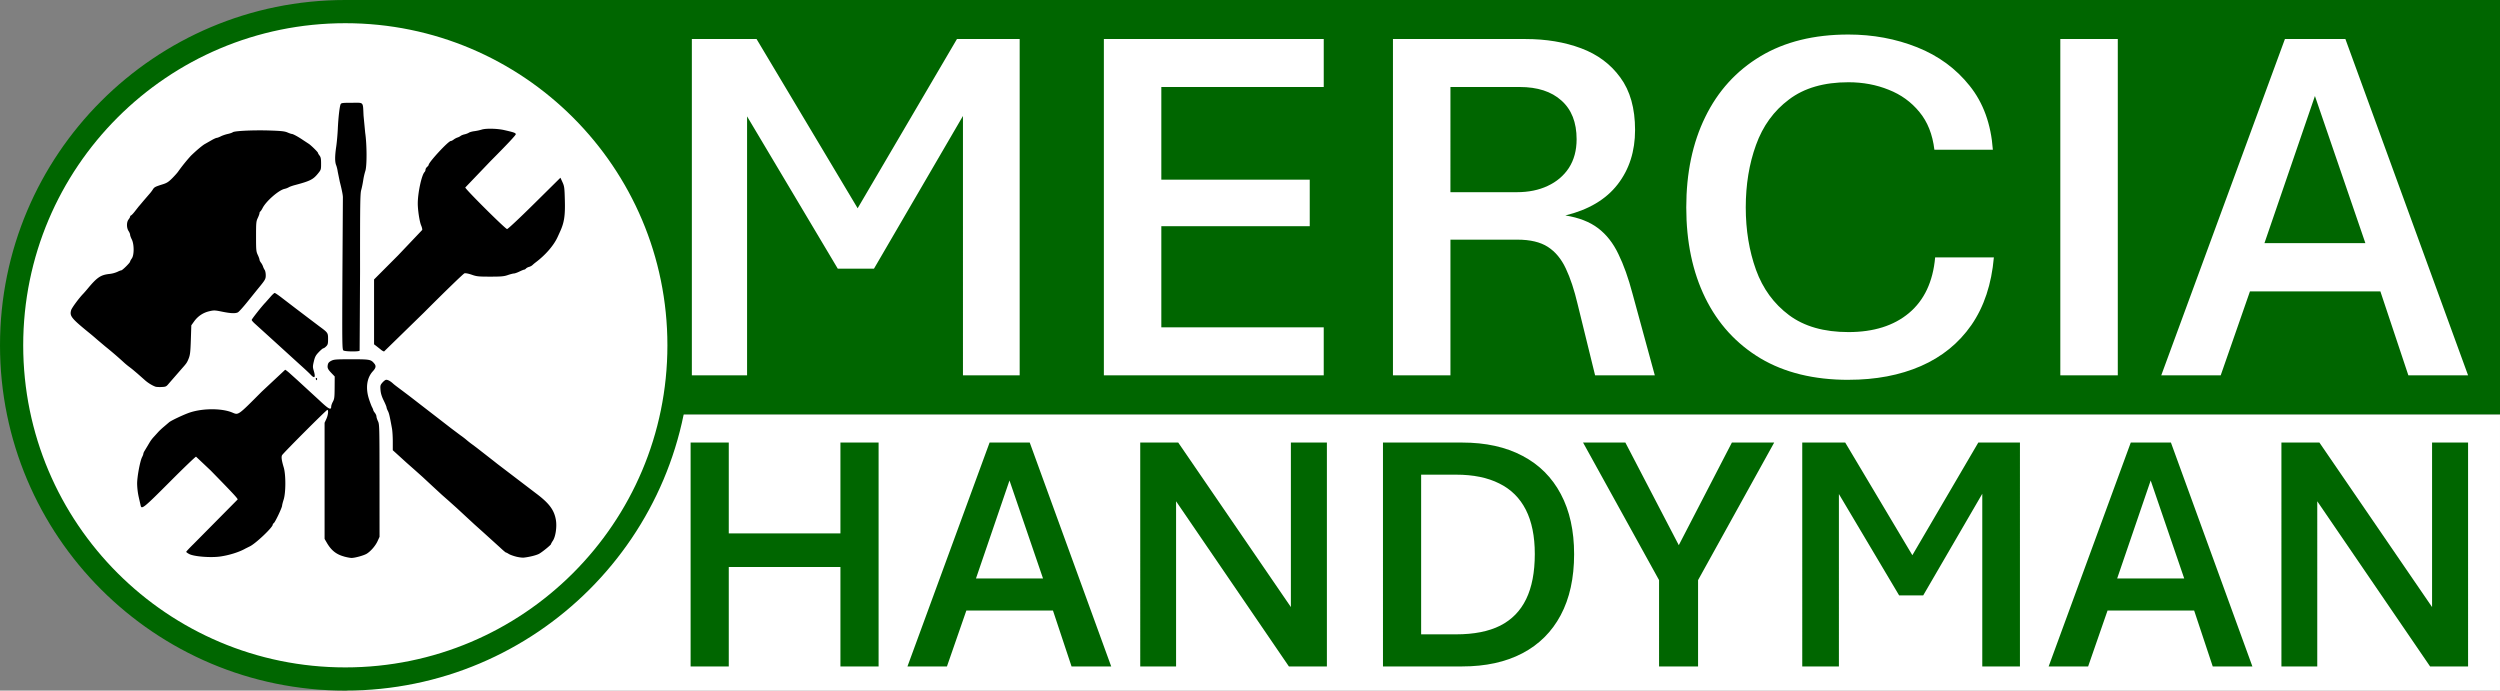
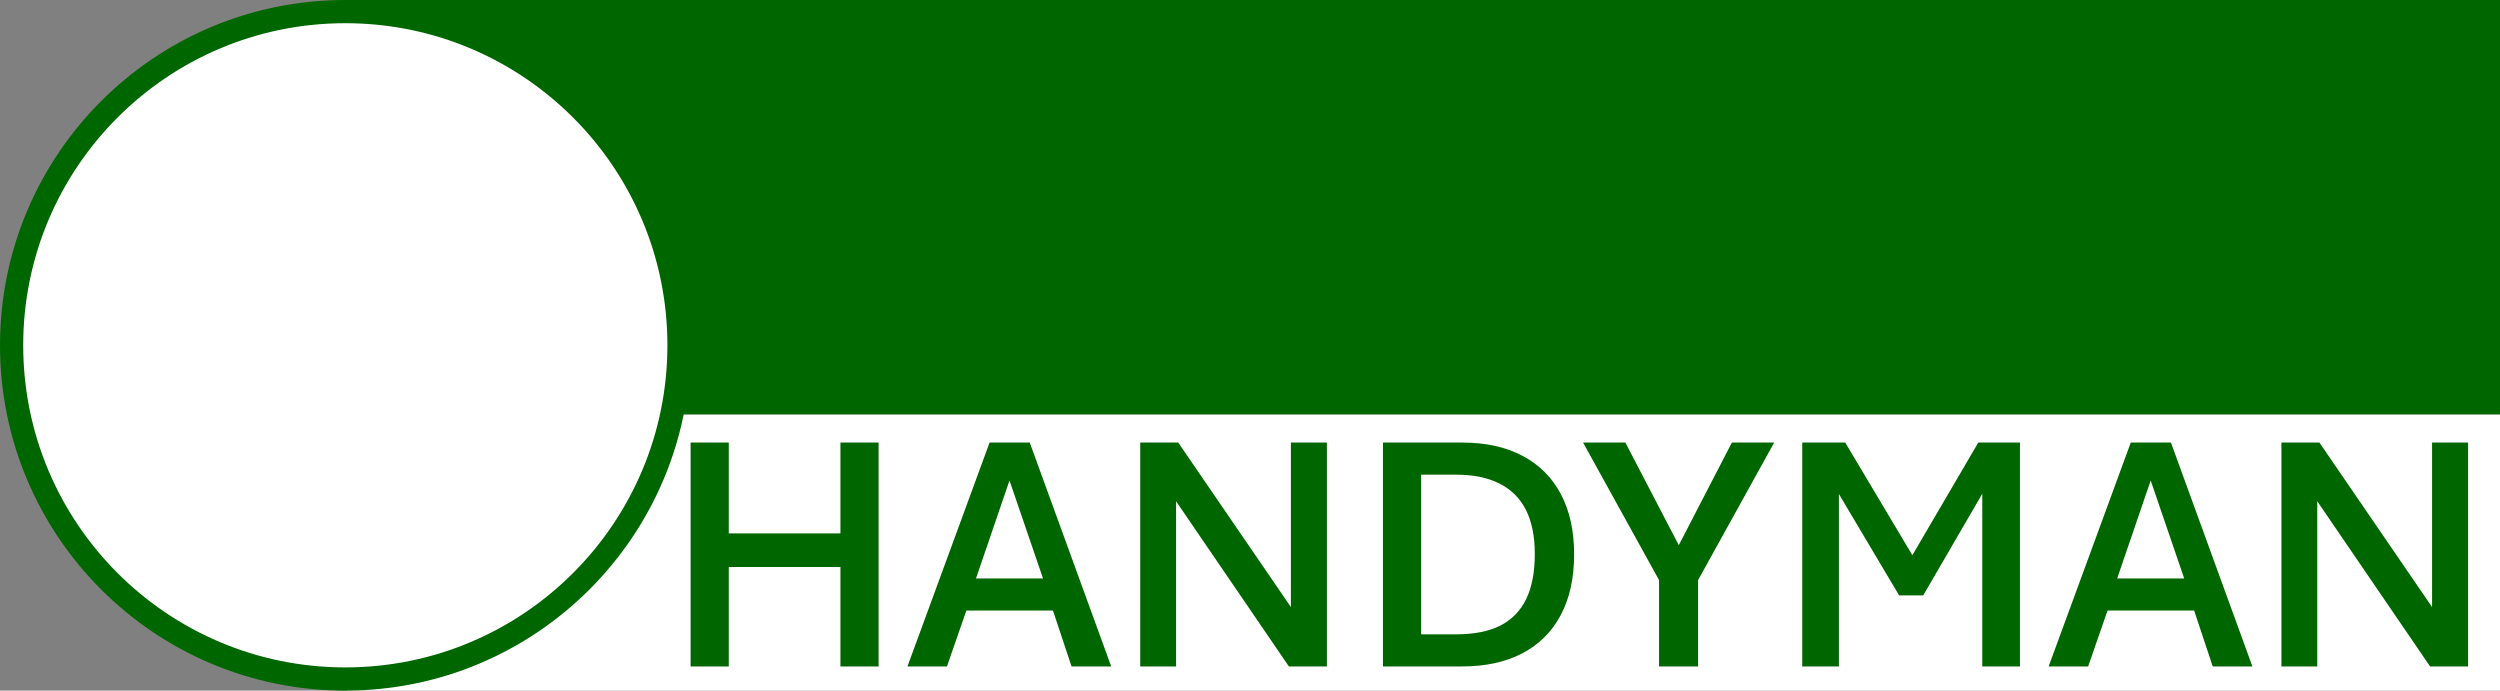
<svg xmlns="http://www.w3.org/2000/svg" width="684.095" height="188.976" viewBox="0 0 181 50">
  <rect x="0" y="0" width="181" height="50" fill="#808080" stroke="none" />
  <path d="M25.1 30H181v20H25.1z" fill="#fff" />
  <path d="M25.1 0H181v30H25.1z" fill="#060" fill-rule="evenodd" />
-   <path d="M50.09 27.174V2.826h4.685l8.158 13.658h-1.664l8.014-13.658h4.541v24.349h-4.106V5.539h1.664L63.277 19.45h-2.623L52.369 5.539h1.719v21.635zm29.83 0V2.826h15.919v3.473H84.08v6.711h10.745v3.365H84.08v7.326h11.758v3.473zm20.93 0V2.826h9.606q2.225 0 4.016.669 1.791.669 2.84 2.117 1.067 1.447 1.067 3.799 0 2.315-1.266 3.944-1.266 1.628-3.781 2.243 1.465.235 2.37.923.904.687 1.465 1.863.579 1.176 1.031 2.894l1.61 5.897h-4.323l-1.266-5.156q-.362-1.538-.85-2.569-.488-1.049-1.302-1.574-.814-.525-2.207-.525h-4.848v9.823zm4.161-13.26h4.812q1.266 0 2.225-.452.977-.452 1.538-1.302.561-.868.561-2.08 0-1.827-1.103-2.804-1.085-.977-3.021-.977h-5.011zM133.827 27.5q-3.745 0-6.368-1.556-2.623-1.574-3.998-4.378-1.375-2.804-1.375-6.548 0-3.745 1.375-6.548 1.375-2.822 3.998-4.396 2.623-1.574 6.368-1.574 2.659 0 4.975.923 2.315.923 3.799 2.786 1.483 1.845 1.682 4.631h-4.233q-.199-1.664-1.085-2.732-.886-1.085-2.225-1.61-1.339-.543-2.912-.543-2.659 0-4.305 1.248-1.646 1.23-2.388 3.292-.742 2.044-.742 4.522 0 2.46.742 4.522.742 2.044 2.388 3.274 1.646 1.23 4.305 1.23 2.732 0 4.378-1.375 1.664-1.393 1.899-4.034h4.251q-.253 2.912-1.628 4.902-1.375 1.972-3.654 2.967-2.279.995-5.246.995zm15.34-.326V2.826h4.161v24.349zm7.308 0l8.954-24.349h4.378l8.882 24.349h-4.323l-2.026-6.078h-9.443l-2.117 6.078zm7.471-9.569h7.308L167.601 6.95z" fill="#fff" />
  <path d="M50 48.25V32.041h2.763v6.575h8.084v-6.575h2.763V48.25h-2.763v-7.201h-8.084v7.201zm15.7 0l5.946-16.209h2.907l5.898 16.209H77.58l-1.345-4.046h-6.271l-1.405 4.046zm4.961-6.37h4.853l-2.427-7.093zm11.892 6.37V32.041h2.751l8.156 11.91v-11.91h2.607V48.25h-2.751l-8.168-11.958V48.25zm17.574 0V32.041h5.73q2.559 0 4.373.963 1.814.951 2.775 2.77.961 1.806.961 4.347 0 2.601-.973 4.42-.961 1.806-2.775 2.758-1.814.951-4.361.951zm2.763-2.324h2.535q1.934 0 3.183-.626 1.261-.638 1.886-1.927.625-1.289.625-3.263 0-1.927-.649-3.203-.649-1.276-1.922-1.903-1.261-.638-3.123-.638h-2.535zm17.226 2.324V42l-5.502-9.959h3.063l3.868 7.43 3.844-7.43h3.063L122.94 42v6.25zm10.367 0V32.041h3.111l5.418 9.092h-1.105l5.322-9.092h3.015V48.25h-2.727V33.847h1.105l-5.382 9.261h-1.742l-5.502-9.261h1.141V48.25zm17.839 0l5.946-16.209h2.907l5.898 16.209h-2.871l-1.345-4.046h-6.271l-1.405 4.046zm4.961-6.37h4.853l-2.427-7.093zm11.892 6.37V32.041h2.751l8.156 11.91v-11.91h2.607V48.25h-2.751l-8.168-11.958V48.25z" fill="#060" />
  <circle cx="25" cy="25" r="24.16" fill="#fff" stroke="#060" stroke-width="1.68" />
-   <path d="M24.91 40.291c-.565-.154-.925-.441-1.246-.992l-.164-.282v-4.204-4.204l.127-.275c.131-.284.171-.656.07-.656-.071 0-3.193 3.126-3.275 3.278-.067.125-.033.375.121.89.156.523.153 1.825-.006 2.322-.062.194-.113.392-.113.439 0 .145-.507 1.211-.604 1.271-.04.025-.073.072-.073.105 0 .201-1.246 1.381-1.665 1.577l-.31.154c-.445.257-1.195.492-1.851.581-.687.093-1.868-.001-2.212-.177-.124-.064-.226-.137-.226-.164s.231-.274.512-.549l3.211-3.244c-.001-.083-.337-.443-1.952-2.096l-1.061-1.002c-.045 0-.905.825-1.91 1.834-1.858 1.864-2.033 2.007-2.099 1.707l-.142-.625a5.03 5.03 0 0 1-.114-.961c0-.506.214-1.651.361-1.927.049-.093.09-.202.09-.242s.046-.142.101-.226l.344-.576a2.42 2.42 0 0 1 .297-.401l.334-.367c.08-.09.267-.265.416-.389l.363-.31c.139-.127 1.114-.586 1.531-.721.956-.309 2.314-.304 3.06.012.444.188.389.228 2.129-1.52l1.691-1.58c.049.016.213.144.364.283l.48.431 1.639 1.506c.674.636.851.728.851.442 0-.069.055-.226.122-.349.108-.198.122-.316.127-1.025l.005-.802-.232-.242c-.271-.283-.313-.38-.267-.612.025-.125.092-.201.25-.282.195-.099.338-.11 1.462-.11 1.332 0 1.404.013 1.65.307.147.175.121.319-.101.561-.437.476-.54 1.207-.282 2.01.075.233.176.499.225.593a.88.88 0 0 1 .089.217c0 .026.051.112.113.191s.114.197.115.263.051.221.111.345c.105.217.109.391.111 4.296l.002 4.071-.148.324c-.151.329-.484.715-.775.897-.211.132-.888.318-1.122.308-.101-.004-.337-.049-.523-.1zm12.441.005c-.204-.052-.438-.139-.52-.193s-.171-.099-.196-.099-.223-.166-.438-.37l-1.241-1.124-.598-.535-.584-.54-.701-.649-.598-.536-.481-.423-.703-.649-.703-.653-.598-.534-.571-.504-.522-.475-.459-.416v-.628c0-.345-.026-.767-.057-.938-.167-.918-.213-1.116-.3-1.281-.052-.099-.095-.215-.095-.257s-.092-.264-.205-.493c-.144-.291-.213-.519-.232-.76-.025-.312-.013-.361.123-.523.083-.098.199-.194.258-.213.104-.033.313.07.514.254.102.093.195.165.699.54l.464.35.254.195.619.48 1.117.862 1.062.822.689.517c.14.096.336.247.437.335s.274.224.385.302l.34.254.616.48.615.48.269.213 1.734 1.322 1.073.818c.944.709 1.306 1.193 1.429 1.912.085.493-.02 1.217-.218 1.509-.073.108-.133.217-.133.242 0 .06-.602.553-.853.698-.185.107-.716.241-1.123.283-.109.011-.364-.022-.568-.074zM11.253 27.994c-.246-.087-.576-.295-.795-.5l-.501-.442-.333-.282a6.63 6.63 0 0 0-.28-.218c-.119-.089-.287-.228-.373-.31a28.13 28.13 0 0 0-1.358-1.165l-.564-.476a17.64 17.64 0 0 0-.677-.57c-1.214-.993-1.342-1.159-1.22-1.579.048-.167.578-.883.879-1.19a8.81 8.81 0 0 0 .313-.36c.688-.826.946-1 1.586-1.069a1.98 1.98 0 0 0 .562-.148c.12-.061.249-.111.287-.111.081 0 .64-.554.64-.634 0-.03.056-.133.125-.23.176-.247.173-1.032-.005-1.381-.066-.129-.12-.28-.12-.335s-.051-.177-.112-.27c-.151-.228-.151-.641 0-.834.062-.079.113-.172.113-.207s.034-.076.075-.092.174-.161.296-.323l.253-.322c.018-.016.162-.186.321-.379l.437-.508c.081-.086.197-.236.258-.334.113-.18.164-.206.756-.393.269-.085.403-.173.67-.445.184-.187.375-.403.424-.481a12.53 12.53 0 0 1 .909-1.127c.397-.386.841-.758 1.018-.855l.48-.273c.155-.09.321-.166.369-.168s.183-.053.301-.113.344-.137.502-.171.322-.09.364-.125c.118-.098 1.509-.163 2.668-.125.844.028 1.091.055 1.291.141.136.059.276.107.311.107.09 0 .46.201.816.443l.402.264c.148.086.679.605.679.664 0 .028.051.115.113.194.091.116.113.229.113.585 0 .436-.003.446-.24.736-.34.416-.568.529-1.651.816-.186.049-.39.122-.452.162a1.15 1.15 0 0 1-.303.114c-.424.093-1.332.886-1.587 1.385-.061.12-.137.233-.168.253s-.057.073-.057.12-.056.204-.125.349c-.116.245-.125.347-.125 1.337s.01 1.092.125 1.337c.069.146.125.301.125.345s.047.141.105.215.125.198.149.276.078.191.121.252.077.234.077.385c0 .281-.033.336-.637 1.066l-.689.855c-.31.387-.622.732-.694.766-.19.091-.517.076-1.146-.052-.521-.106-.585-.108-.925-.029-.446.104-.826.359-1.098.739l-.2.279-.034 1.044c-.028.879-.053 1.092-.153 1.348-.119.302-.161.364-.499.741l-.931 1.069c-.196.237-.221.25-.536.265-.182.008-.382-.002-.444-.024zm11.63-.511c-.024-.039-.029-.087-.01-.105.05-.05.106.024.078.106-.019.057-.032.057-.068 0zm-.4-.365c-.093-.102-.436-.422-.762-.712l-1.832-1.668-1.427-1.295c-.132-.117-.24-.243-.24-.279 0-.061.739-.999.988-1.252l.361-.408c.137-.161.279-.293.317-.293s.288.171.556.381l.94.72.929.705.808.611c.623.459.631.471.631.917 0 .344-.018.413-.139.534-.076.076-.168.139-.204.139s-.184.124-.329.276c-.22.23-.279.341-.357.668-.084.35-.085.422-.012.664.154.513.071.619-.229.291zm2.38-1.745c-.09-.066-.095-.424-.072-5.488l.034-5.559c.011-.154-.062-.531-.228-1.185l-.144-.705c-.02-.155-.072-.368-.114-.472-.099-.244-.099-.657.003-1.348.045-.302.096-.88.115-1.284.039-.843.133-1.648.208-1.792.045-.087.145-.099.81-.099.888 0 .793-.106.846.931l.119 1.242c.126.847.132 2.408.01 2.765a4.68 4.68 0 0 0-.154.677c-.032.217-.097.535-.145.705-.075.27-.086 1.043-.083 5.941l-.031 5.686c-.051.083-1.059.07-1.175-.015zm2.715-.058l-.325-.256-.171-.131v-2.348-2.348l1.735-1.74 1.753-1.846c.01-.058-.026-.204-.078-.323-.117-.269-.246-1.109-.245-1.6.002-.769.28-2.057.491-2.267.038-.038.069-.115.069-.171s.051-.146.113-.199.113-.118.113-.144c0-.193 1.426-1.733 1.604-1.733.041 0 .135-.047.209-.105s.198-.124.276-.148a.76.76 0 0 0 .226-.114c.047-.039.173-.091.281-.114s.25-.077.314-.119.243-.092.396-.111a3.67 3.67 0 0 0 .545-.117c.306-.096 1.119-.077 1.624.038.696.159.818.201.836.295.012.062-.619.735-1.82 1.941l-1.838 1.92c0 .12 2.907 3.01 3.026 3.009.062-.001.877-.764 1.984-1.859l1.879-1.858.147.321c.136.297.149.396.173 1.309.03 1.129-.045 1.619-.353 2.286l-.167.367c-.277.615-.879 1.311-1.598 1.85a2.76 2.76 0 0 0-.226.191c-.053.052-.165.111-.249.133s-.182.074-.219.117-.094.079-.129.08-.191.063-.346.139-.335.14-.4.141-.266.053-.446.115c-.277.095-.475.113-1.269.113-.853 0-.978-.013-1.336-.138-.236-.083-.45-.124-.529-.103-.074.019-1.396 1.3-2.94 2.847l-2.881 2.81c-.041-.001-.144-.058-.229-.127z" />
</svg>